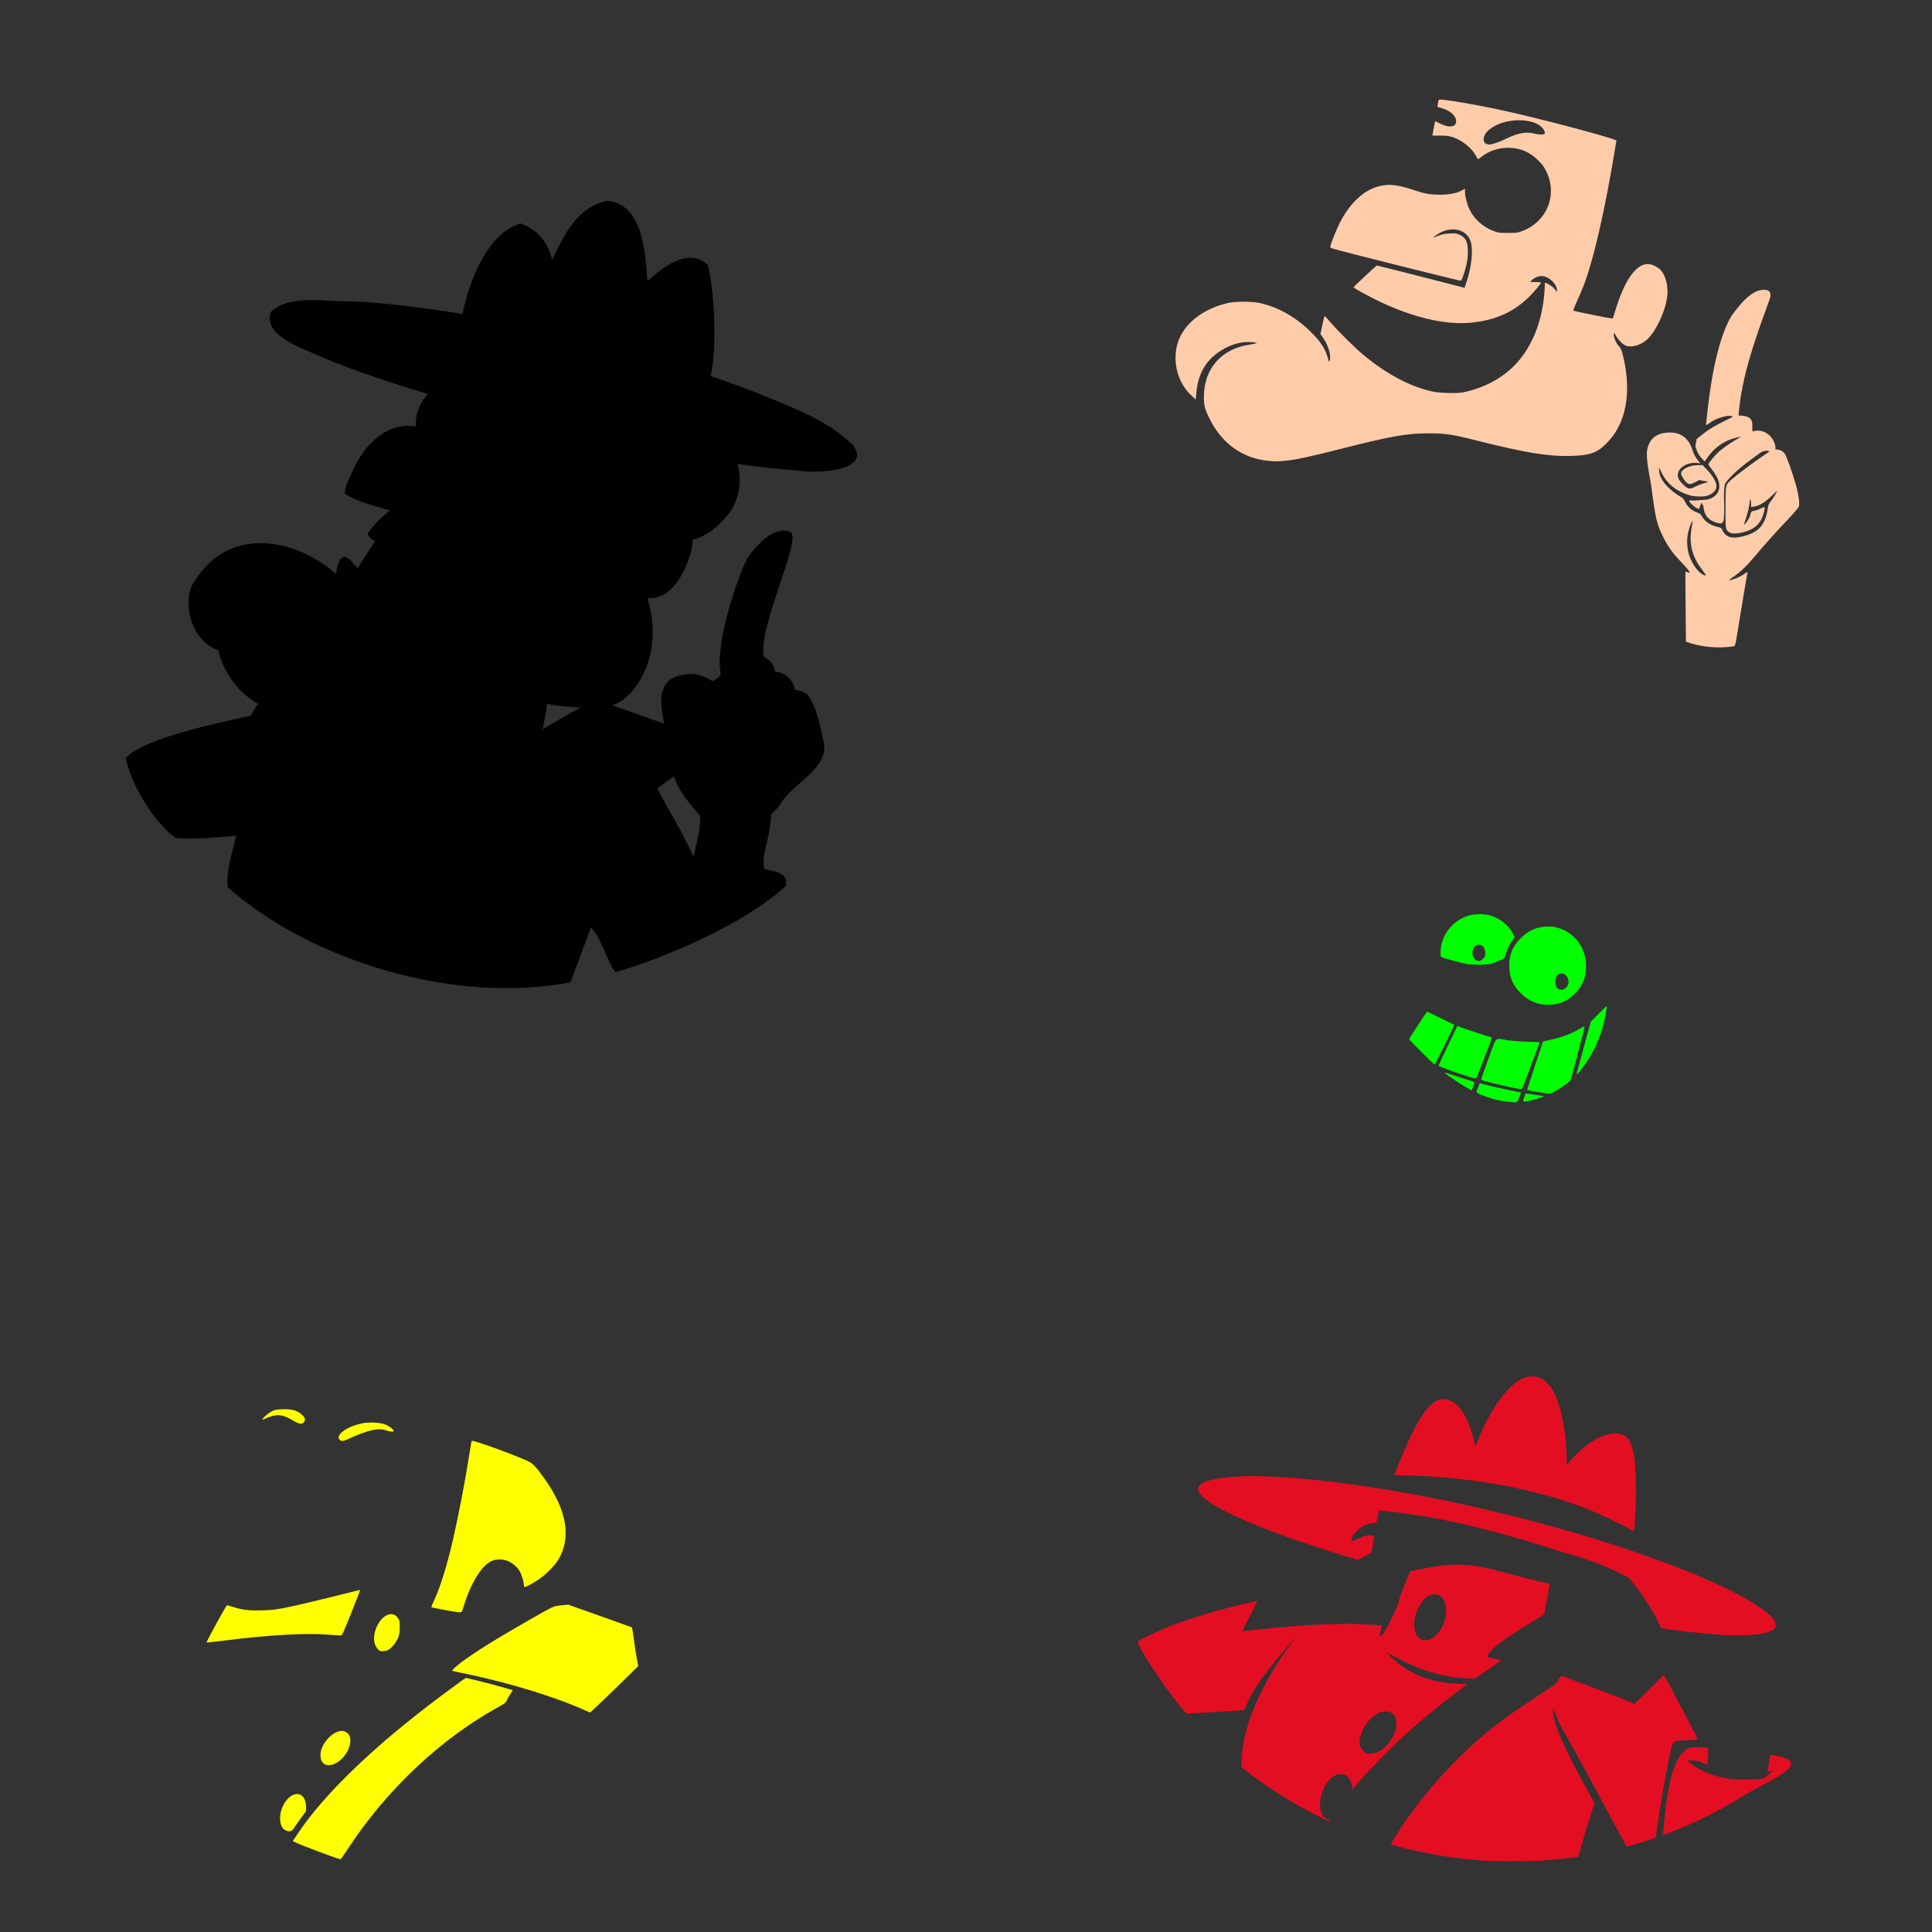
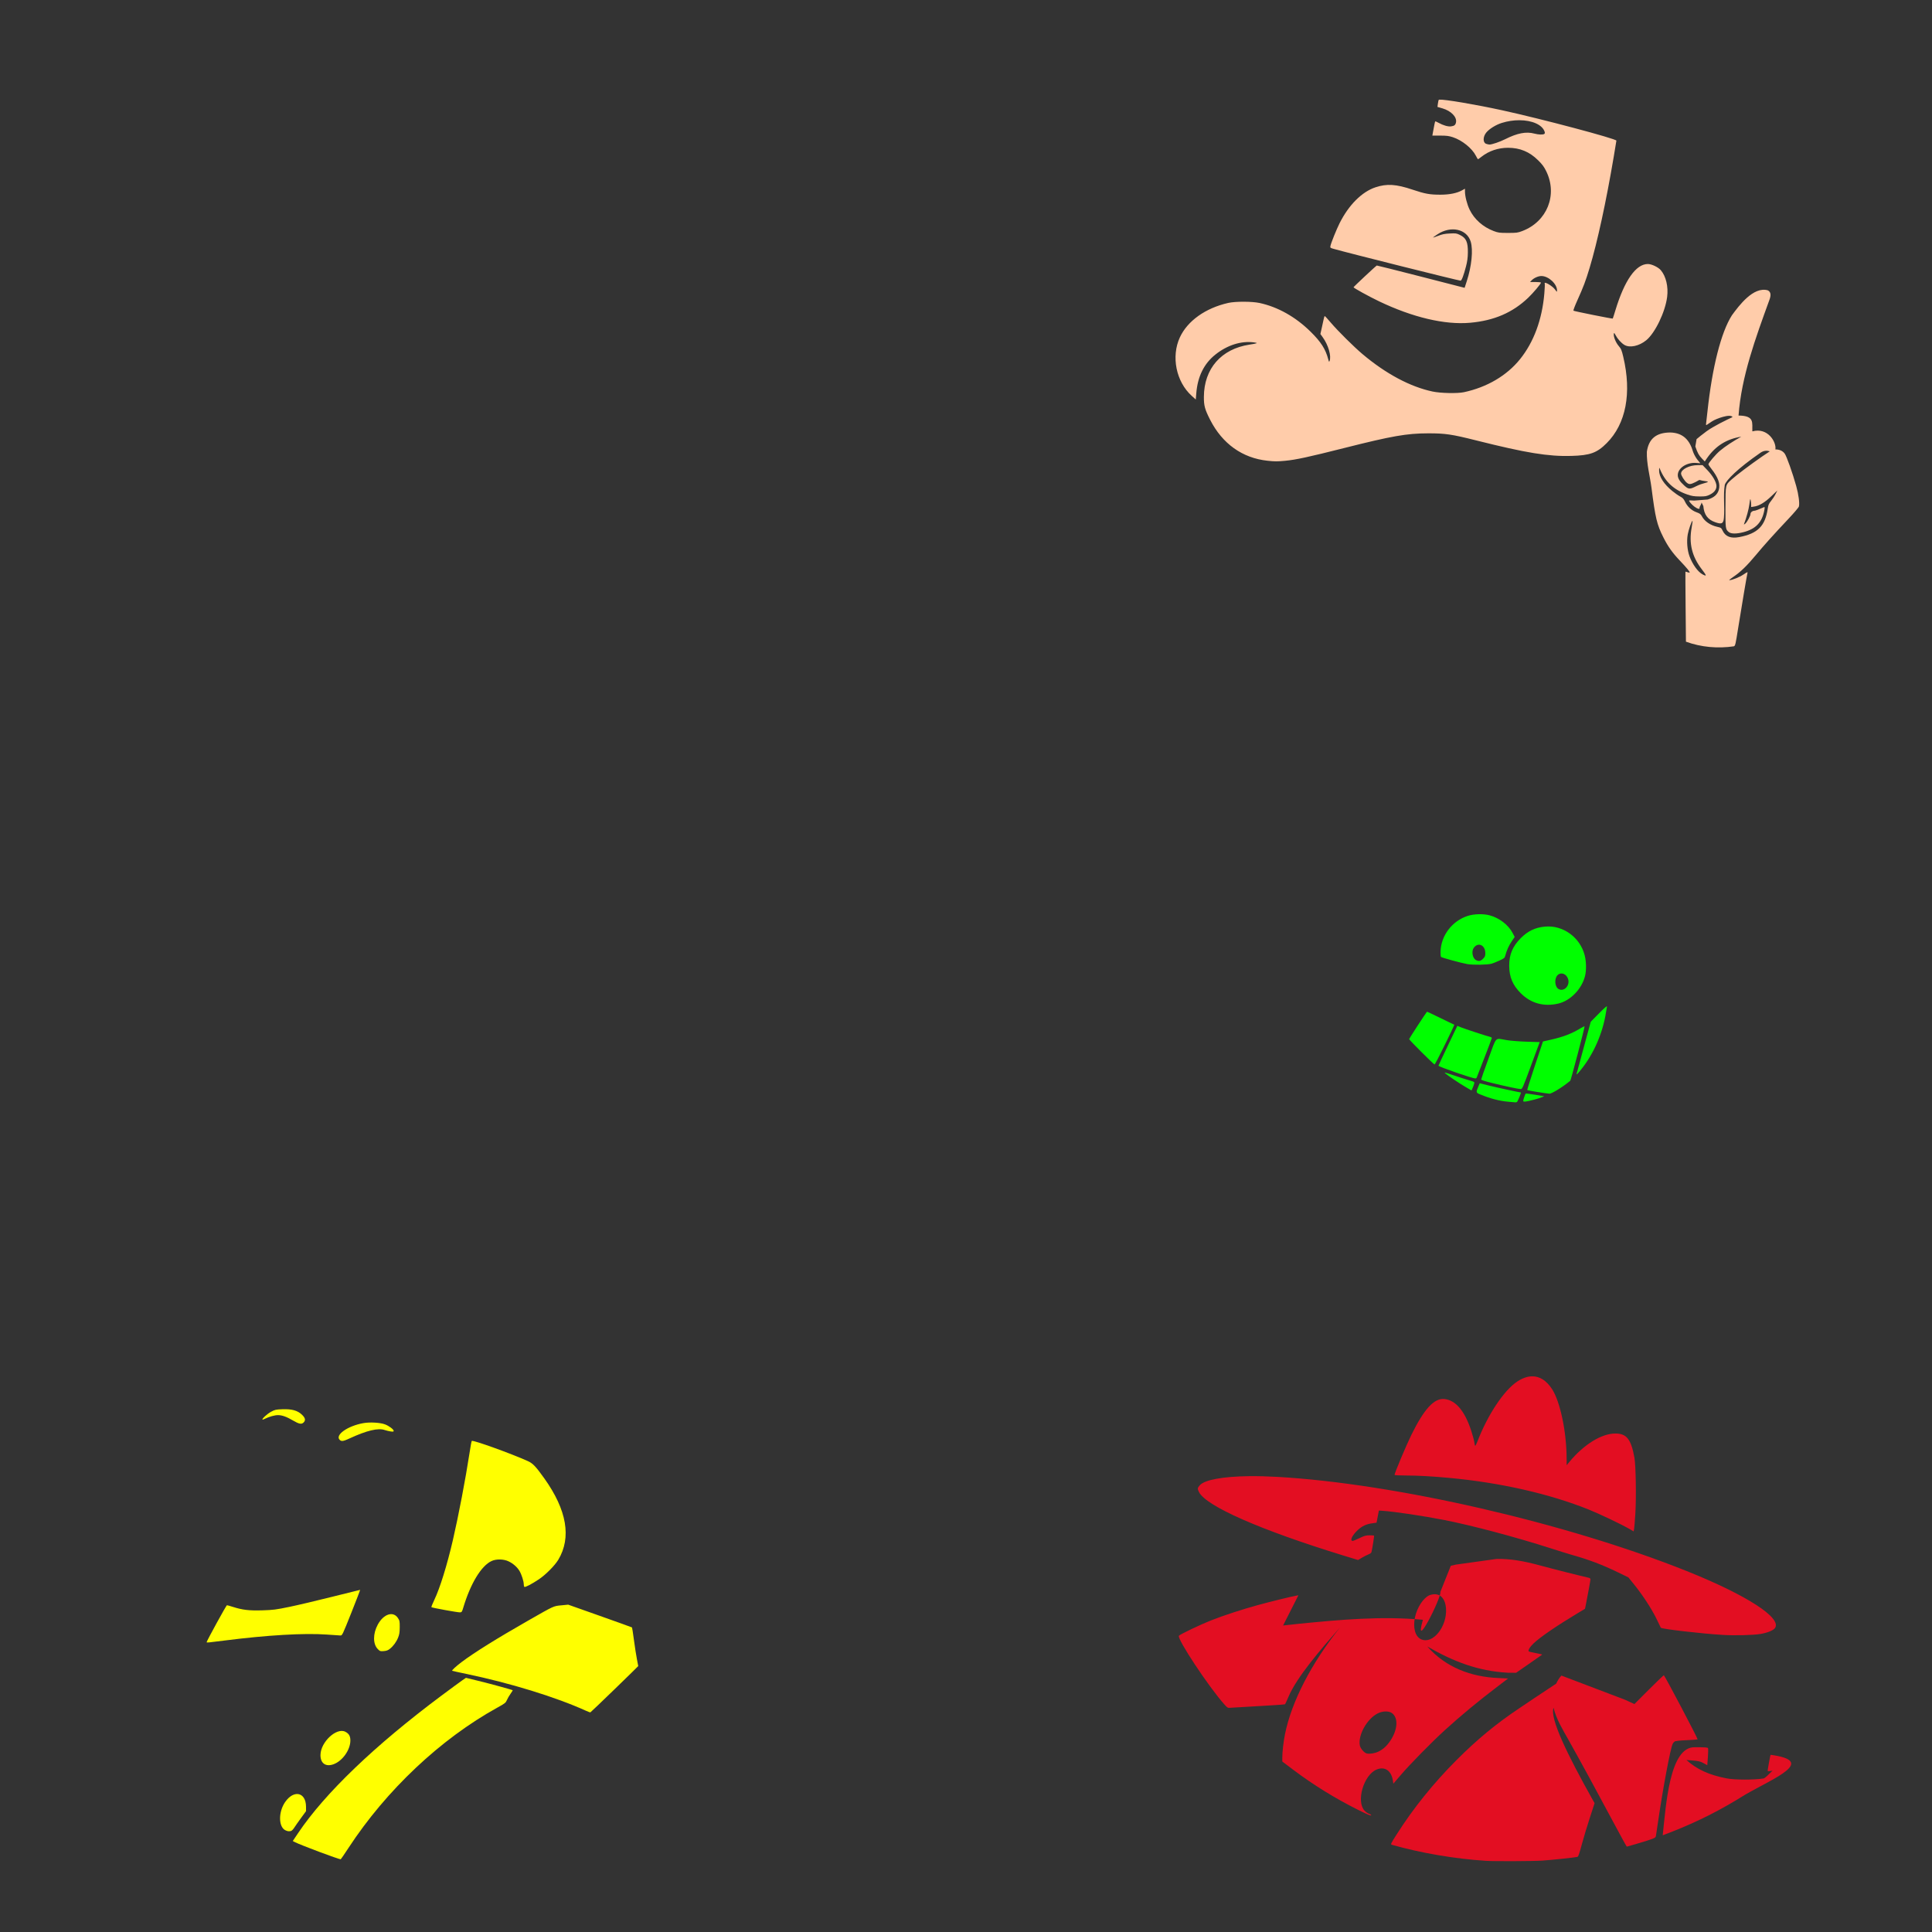
<svg xmlns="http://www.w3.org/2000/svg" xmlns:ns1="http://www.inkscape.org/namespaces/inkscape" xmlns:ns2="http://sodipodi.sourceforge.net/DTD/sodipodi-0.dtd" width="1080" height="1080" id="svg2" version="1.1" ns1:version="0.47 r22583" ns2:docname="Rocky.svg">
  <rect width="100%" height="100%" fill="#333333" stroke="none" />
  <defs id="defs4">
    <ns1:perspective ns2:type="inkscape:persp3d" ns1:vp_x="0 : 526.18109 : 1" ns1:vp_y="0 : 1000 : 0" ns1:vp_z="744.09448 : 526.18109 : 1" ns1:persp3d-origin="372.04724 : 350.78739 : 1" id="perspective10" />
    <ns1:perspective id="perspective2820" ns1:persp3d-origin="0.5 : 0.33333333 : 1" ns1:vp_z="1 : 0.5 : 1" ns1:vp_y="0 : 1000 : 0" ns1:vp_x="0 : 0.5 : 1" ns2:type="inkscape:persp3d" />
    <ns1:perspective id="perspective3054" ns1:persp3d-origin="0.5 : 0.33333333 : 1" ns1:vp_z="1 : 0.5 : 1" ns1:vp_y="0 : 1000 : 0" ns1:vp_x="0 : 0.5 : 1" ns2:type="inkscape:persp3d" />
    <ns1:perspective id="perspective4959" ns1:persp3d-origin="0.5 : 0.33333333 : 1" ns1:vp_z="1 : 0.5 : 1" ns1:vp_y="0 : 1000 : 0" ns1:vp_x="0 : 0.5 : 1" ns2:type="inkscape:persp3d" />
    <ns1:perspective id="perspective5007" ns1:persp3d-origin="0.5 : 0.33333333 : 1" ns1:vp_z="1 : 0.5 : 1" ns1:vp_y="0 : 1000 : 0" ns1:vp_x="0 : 0.5 : 1" ns2:type="inkscape:persp3d" />
    <ns1:perspective id="perspective5218" ns1:persp3d-origin="0.5 : 0.33333333 : 1" ns1:vp_z="1 : 0.5 : 1" ns1:vp_y="0 : 1000 : 0" ns1:vp_x="0 : 0.5 : 1" ns2:type="inkscape:persp3d" />
  </defs>
  <ns2:namedview id="base" pagecolor="#ffffff" bordercolor="#666666" borderopacity="1.0" ns1:pageopacity="0.0" ns1:pageshadow="2" ns1:zoom="0.32081697" ns1:cx="591.12579" ns1:cy="390.66838" ns1:document-units="in" ns1:current-layer="layer1" showgrid="false" units="in" ns1:showpageshadow="false" borderlayer="false" ns1:window-width="1280" ns1:window-height="747" ns1:window-x="-4" ns1:window-y="-4" ns1:window-maximized="1" />
  <g ns1:label="Layer 1" ns1:groupmode="layer" id="layer1" transform="translate(0,27.64)">
-     <path style="fill:#000000" d="m -311.632,488.611 c -25.042,-0.935 -49.335,-5.43 -73.088,-13.524 -28.33,-9.653 -54.657,-24.187 -77.376,-42.716 -9.767,-7.966 -23.287,-21.109 -31.102,-30.235 -33.747,-39.408 -52.842,-86.274 -56.139,-137.785 -0.325,-5.079 -0.235,-25.722 0.126,-28.713 0.099,-0.82 0.286,-2.918 0.415,-4.661 0.965,-12.991 4.358,-30.705 8.642,-45.12 15.712,-52.863 50.925,-99.606 98.567,-130.836 33.348,-21.861 71.1,-35.467 110.75,-39.916 8.141,-0.913 10.292,-1.096 15.662,-1.328 2.359,-0.102 6.386,-0.28 8.95,-0.395 4.12,-0.185 20.802,0.315 24.798,0.743 0.82,0.088 2.75,0.264 4.288,0.391 1.538,0.127 3.3,0.296 3.915,0.375 0.615,0.079 2.713,0.331 4.661,0.56 45.461,5.33 92.232,25.221 127.903,54.397 13.251,10.838 27.696,25.516 37.837,38.448 29.304,37.367 46.655,82.575 49.305,128.463 0.437,7.57 0.31,25.972 -0.223,32.256 -4.228,49.862 -23.138,94.962 -55.818,133.124 -4.872,5.689 -16.306,17.311 -22.339,22.707 -32.578,29.133 -71.733,48.922 -115.54,58.394 -8.816,1.906 -21.945,3.864 -30.076,4.486 -1.743,0.133 -3.583,0.308 -4.089,0.387 -1.264,0.2 -21.188,0.925 -22.573,0.822 -0.615,-0.046 -3.971,-0.19 -7.458,-0.32 z" id="path5109" />
-     <path id="path5059" style="fill:#0055b0;fill-opacity:1" d="m -272.067,894.328 9.494,-5.368 -4.577,-0.457 c -2.517,-0.252 -6.53,-0.795 -8.916,-1.208 -2.387,-0.413 -4.398,-0.692 -4.469,-0.62 -0.116,0.116 -2.704,13.424 -2.704,13.905 0,0.108 0.378,-0.047 0.839,-0.344 0.461,-0.297 5.111,-2.955 10.333,-5.908 z m 131.675,82.992 c 21.053,-19.321 39.445,-44.475 51.466,-70.389 28.502,-61.442 26.954,-131.707 -4.233,-192.053 C -125.858,651.608 -189.15,605.915 -261.611,593.267 c -15.598,-2.723 -23.999,-3.386 -42.883,-3.386 -16.171,0 -20.52,0.234 -31.883,1.714 -96.187,12.527 -174.854,80.554 -197.426,170.723 -4.54,18.138 -6.47,33.878 -6.473,52.793 0,14.734 0.941,25.482 3.46,39.425 3.438,19.032 10.958,41.613 19.245,57.781 l 1.085,2.117 2.424,-1.486 c 13.639,-8.364 36.264,-16.119 61.885,-21.213 4.11,-0.817 7.553,-1.486 7.652,-1.486 0.099,0 0.511,-0.65 0.916,-1.444 l 0.737,-1.444 -3.246,-1.969 c -4.194,-2.545 -10.019,-8.299 -12.921,-12.765 -2.445,-3.763 -4.539,-8.086 -6.049,-12.493 -1.054,-3.075 -1.06,-3.083 -3.439,-4.475 -6.191,-3.621 -10.438,-11.561 -11.619,-21.722 -1.212,-10.425 1.914,-19.573 9.11,-26.662 10.67,-10.511 28.977,-14.531 44.793,-9.836 8.616,2.558 17.453,7.626 25.01,14.343 l 2.636,2.343 1.801,-7.058 c 0.991,-3.882 1.929,-7.058 2.086,-7.058 0.157,0 2.247,2.264 4.643,5.032 l 4.358,5.032 4.943,-7.168 4.943,-7.168 -3.675,-2.246 c -2.022,-1.235 -3.675,-2.345 -3.675,-2.466 0,-0.121 2.727,-2.413 6.059,-5.092 3.333,-2.679 6.884,-5.608 7.891,-6.509 l 1.831,-1.638 -13.578,-3.825 c -7.468,-2.104 -13.783,-3.893 -14.034,-3.976 -0.692,-0.228 2.095,-8.042 4.92,-13.792 3.009,-6.123 5.56,-9.94 9.26,-13.848 6.853,-7.239 14.027,-10.783 22.579,-11.154 l 3.86,-0.167 0.16,-2.518 c 0.317,-4.981 2.283,-10.043 5.244,-13.502 0.727,-0.849 1.223,-1.642 1.102,-1.762 -0.12,-0.12 -5.132,-1.629 -11.138,-3.352 -24.551,-7.044 -41.458,-13.435 -60.056,-22.703 -11.971,-5.965 -17.019,-10.674 -17.044,-15.897 -0.01,-2.191 0.368,-3.192 1.714,-4.537 2.47,-2.467 7.164,-3.94 16.802,-5.275 7.015,-0.971 29.498,-0.783 43.914,0.368 12.548,1.002 35.364,3.664 42.841,4.998 1.262,0.225 1.844,0.195 1.946,-0.099 5.367,-15.494 11.899,-29.591 17.818,-38.456 2.797,-4.189 6.886,-8.337 9.548,-9.684 1.869,-0.946 2.291,-1.014 5.407,-0.867 2.572,0.121 3.781,0.364 5.058,1.019 5.864,3.005 9.508,8.557 12.863,19.601 0.062,0.205 0.306,-0.147 0.541,-0.783 1.085,-2.932 4.578,-10.016 6.647,-13.482 5.76,-9.644 12.02,-15.952 18.269,-18.408 1.669,-0.656 2.918,-0.845 5.681,-0.859 3.15,-0.016 3.764,0.095 5.537,1.005 1.097,0.563 2.577,1.503 3.289,2.09 4.705,3.878 8.905,13.412 10.946,24.843 0.931,5.217 1.856,13.16 1.856,15.939 0,1.181 0.081,2.146 0.181,2.146 0.099,0 1.206,-0.965 2.459,-2.144 5.455,-5.133 12.636,-9.463 17.846,-10.761 3.069,-0.764 9.354,-0.587 11.046,0.312 4.002,2.127 6.479,7.701 7.843,17.644 0.504,3.676 0.662,7.328 0.661,15.272 0,10.921 -0.408,17.982 -1.621,28.125 -0.206,1.728 -0.325,3.192 -0.262,3.254 0.062,0.062 3.459,1.358 7.549,2.879 26.149,9.728 44.737,18.471 57.963,27.262 14.008,9.311 17.023,15.627 9.31,19.504 -7.968,4.004 -28.465,4.44 -54.545,1.16 -3.447,-0.434 -6.334,-0.722 -6.415,-0.64 -0.081,0.081 0.09,1.484 0.381,3.117 1.705,9.569 -0.667,18.073 -7.153,25.642 -4.095,4.779 -10.618,9.339 -16.197,11.321 l -2.943,1.046 0,1.567 c 0,3.492 -1.984,10.578 -4.49,16.033 -3.147,6.851 -7.145,11.507 -11.895,13.853 -2.593,1.281 -3.016,1.375 -6.187,1.375 l -3.404,0 0.874,3.441 c 4.013,15.801 3.417,29.688 -1.725,40.215 -3.789,7.759 -9.756,13.293 -17.259,16.01 l -2.209,0.8 15.573,5.464 c 8.565,3.005 15.622,5.415 15.682,5.356 0.193,-0.193 -0.961,-7.082 -1.542,-9.199 -1.838,-6.706 1.119,-14.569 6.52,-17.334 6.53,-3.343 15.661,-2.297 19.253,2.205 l 1.024,1.284 2.63,-2.464 c 1.446,-1.355 2.747,-2.656 2.891,-2.892 0.143,-0.235 0.609,-4.36 1.034,-9.165 3.37,-38.056 9.252,-54.903 23.05,-66.018 1.582,-1.274 4.134,-2.918 5.672,-3.654 6.107,-2.921 11.198,-1.068 11.177,4.069 0,0.97 -0.572,3.251 -1.346,5.407 -7.232,20.13 -13.862,44.882 -15.363,57.351 -0.166,1.374 -0.169,2.499 -0.01,2.499 0.161,0 0.896,0.529 1.633,1.177 1.529,1.342 2.558,3.174 3.187,5.672 0.401,1.594 0.526,1.728 1.603,1.732 1.296,0.004 4.414,1.344 6.2,2.665 1.45,1.072 3.227,3.92 3.813,6.109 0.444,1.659 0.451,1.664 2.139,1.672 2.285,0.011 4.443,1.06 6.055,2.944 1.078,1.259 1.811,2.984 3.788,8.907 1.349,4.04 2.817,8.772 3.264,10.515 0.963,3.761 1.378,10.828 0.748,12.737 -0.231,0.701 -1.874,2.863 -3.65,4.803 -7.598,8.303 -20.478,23.748 -22.378,26.834 -0.478,0.776 -1.337,3.798 -2.121,7.458 -1.504,7.026 -4.709,23.612 -4.709,24.369 0,0.316 1.576,1.011 4.195,1.851 2.307,0.74 5.202,1.767 6.432,2.281 1.231,0.514 2.432,0.898 2.67,0.853 0.238,-0.045 2.992,-2.431 6.121,-5.303 z M -458.369,969.676 c 0.528,-2.564 1.216,-5.5 1.529,-6.526 0.313,-1.025 0.571,-1.99 0.573,-2.144 0,-0.339 -23.599,-0.306 -26.417,0.037 l -1.996,0.243 6.844,7.053 c 3.764,3.879 9.361,9.295 12.438,12.034 l 5.593,4.98 0.238,-5.508 c 0.157,-3.618 0.568,-7.107 1.198,-10.169 z m 202.91,66.419 c 3.897,-0.796 7.808,-1.644 8.691,-1.884 l 1.606,-0.437 -3.215,-6.192 c -4.399,-8.471 -7.784,-14.629 -8.05,-14.64 -0.298,-0.013 -4.335,13.225 -6.449,21.152 -0.83,3.111 -0.859,3.449 -0.295,3.449 0.344,-2e-4 3.814,-0.652 7.711,-1.448 z m 60.152,-75.544 -0.116,-12.854 -1.942,-1.852 c -3.123,-2.978 -6.324,-7.636 -9.09,-13.227 -1.418,-2.867 -2.579,-5.435 -2.579,-5.705 0,-0.271 -0.126,-0.487 -0.28,-0.48 -0.154,0.007 -2.119,1.743 -4.367,3.859 l -4.088,3.847 3.005,4.624 c 5.707,8.783 9.931,16.35 15.289,27.387 1.937,3.991 3.694,7.255 3.903,7.255 0.253,0 0.342,-4.294 0.265,-12.854 z" />
-     <path style="fill:#000000" d="m 308.696,117.373 c -2.82,-9.95 -7.985,-16.588 -17.687,-20.094 -17.989,5.103 -28.806,31.685 -32.406,50.625 -21.788,-3.595 -42.528,-6.079 -61,-7.125 -13.785,0.779 -34.704,-4.522 -46.031,5.75 -5.09,12.813 15.892,19.908 25.094,24.062 14.023,6.166 33.257,13.049 56.469,20.188 l 6.031,1.844 c -4.074,4.361 -6.624,10.069 -6.75,16.188 -0.014,0.688 0.017,1.315 0.062,1.906 -4.436,-0.55 -8.373,-0.3 -12.469,1.062 -8.754,2.911 -16.527,10.945 -21.906,21.688 -1.819,4.81 -5.089,9.546 -5.469,14.781 5.334,3.946 19.139,7.774 25.312,9.344 -4.556,3.924 -9.137,8.143 -12.344,13.031 0.288,2.264 2.294,3.33 4.094,4.344 -3.39,4.932 -6.676,9.934 -9.812,15.031 -2.358,-2.333 -3.913,-5.351 -7.219,-6.406 -4.106,0.908 -4.074,6.161 -4.844,9.594 -23.74,-20.905 -60.446,-26.317 -79.031,4.156 -6.691,7.993 -4.059,32.547 13.406,38.656 0.425,3.116 1.44,5.893 3.594,10.125 4.464,8.768 10.866,15.498 18.656,19.719 -1.839,1.797 -2.966,4.283 -4.187,6.531 -15.246,3.536 -58.619,12.003 -70,23.594 2.798,14.345 15.768,36.395 28.062,44.875 10.957,0.827 22.589,-0.338 33.656,-1.375 -1.845,9.51 -5.623,18.376 -4.688,28.813 46.815,41.572 127.62,65.646 191.625,53.187 l 11.438,-30.625 c 6.097,6.57 8.353,17.339 13.583,24.969 26.794,-7.49 73.088,-27.272 95.355,-48.312 1.436,-7.125 -6.081,-8.21 -11.906,-9.219 -2.259,-8.694 2.796,-14.121 3.656,-30.469 1.578,-1.647 3.126,-3.229 4.938,-5.406 5.819,-11.572 26.524,-19.371 24.719,-34.219 -2.158,-8.718 -3.553,-18.741 -8.5,-26.469 -1.754,-2.3 -4.654,-3.562 -7.656,-3.562 -1.247,-5.649 -5.497,-9.938 -11.312,-10.406 -0.694,-3.845 -2.671,-6.428 -6.218,-8.094 -3.71,-16.438 22.026,-66.911 14.687,-70.094 -9.871,-3.291 -19.093,8.144 -24.094,15.062 -6.781,14.209 -17.773,48.284 -14.781,63.812 0.567,1.934 -2.764,3.403 -4.437,4.812 -6.954,-4.85 -14.937,-5.62 -23.656,-1.188 -7.579,6.768 -4.825,16.204 -3.531,24.844 -0.824,-0.302 -1.643,-0.577 -2.812,-1 -3.254,-1.177 -7.706,-2.77 -12.594,-4.5 l -13.781,-4.875 c 4.146,-0.86 7.457,-3.761 10.437,-6.594 12.906,-14.73 15.136,-34.841 9.469,-53.312 10.141,1.117 16.405,-7.426 20.531,-15.5 2.497,-5.375 4.635,-11.109 4.75,-17.094 8.925,-2.044 16.777,-9.498 21.813,-16.781 4.536,-7.82 5.579,-16.91 3.281,-25.594 11.244,1.823 22.608,2.944 33.969,3.719 6.113,1.703 42.447,1.25 30.375,-14.344 -13.458,-13.335 -32.341,-20.34 -49.531,-27.469 -9.436,-3.771 -19.442,-7.398 -29.812,-10.938 3.655,-16.738 1.918,-48.575 -1.594,-62.031 -10.475,-10.495 -25.582,1.352 -33.781,9 -1.216,-15.163 -2.178,-42.913 -22.344,-45.031 -16.942,3.628 -23.85,18.607 -30.875,32.812 z m -3.031,248.406 c 6.241,1.206 12.564,1.822 18.906,2.125 -2.468,1.242 -5.218,2.793 -11.656,6.469 -3.672,2.096 -6.275,3.738 -9.531,5.656 0.662,-4.742 2.317,-9.431 2.281,-14.25 z m 71.031,40.531 c 2.908,8.594 8.804,15.411 14.719,22.094 0.223,8.957 -2.219,15.139 -3.709,22.923 -7.34,-16.19 -15.805,-29.218 -20.273,-38.154 0.939,-0.919 8.633,-6.241 9.263,-6.863 l 0,-5e-5 z" id="path5242" ns2:nodetypes="ccccccccscsccccccccccsccccccccccccccccccccccccscccccccccccccccccccsscccccc" />
    <path style="fill:#ffccaa" d="m 804.671,28.067 c -0.181,0.016 -0.327,0.049 -0.375,0.094 -0.141,0.133 -0.365,1.064 -0.5,2.094 l -0.25,1.875 2.813,0.812 c 4.801,1.412 8.113,4.815 7.562,7.75 -0.29,1.546 -0.928,2.064 -2.781,2.312 -1.656,0.222 -4.374,-0.55 -6.969,-2 -0.925,-0.517 -1.779,-0.877 -1.875,-0.781 -0.147,0.147 -0.614,2.392 -1.437,7 l -0.156,0.938 4.344,0 c 3.596,0 4.853,0.162 7.125,0.906 5.164,1.691 10.745,6.202 12.875,10.406 0.537,1.06 1.051,1.906 1.156,1.906 0.105,0 1.03,-0.653 2.062,-1.469 4.009,-3.169 9.27,-4.938 14.719,-4.938 6.668,0 12.022,2.229 16.812,6.969 2.398,2.373 3.332,3.642 4.563,6.156 6.462,13.201 0.489,28.135 -13.375,33.406 -2.583,0.982 -3.166,1.062 -8,1.062 -4.824,0 -5.447,-0.087 -8.031,-1.062 -5.976,-2.256 -10.851,-6.593 -13.438,-11.969 -1.458,-3.029 -2.594,-7.499 -2.594,-10.188 l 0,-1.5 -1.625,0.906 c -2.835,1.584 -6.982,2.426 -11.969,2.438 -5.985,0.013 -8.627,-0.433 -15.688,-2.812 -9.165,-3.089 -14.384,-3.43 -20.75,-1.312 -7.601,2.528 -14.952,9.887 -20.062,20.094 -1.743,3.48 -4.753,10.952 -5.094,12.656 -0.21,1.049 -0.14,1.111 1.781,1.656 8.713,2.472 69.815,17.781 70.969,17.781 0.597,0 1.753,-3.056 3.031,-8 0.704,-2.722 0.991,-4.798 1.031,-7.656 0.084,-5.929 -0.931,-8.191 -4.437,-9.906 -1.912,-0.935 -2.313,-0.983 -5.688,-0.812 -2.858,0.144 -4.221,0.42 -6.5,1.312 -1.589,0.622 -2.906,1.048 -2.906,0.969 0,-0.079 1.147,-0.896 2.531,-1.812 7.505,-4.97 16.439,-2.997 18.594,4.094 1.421,4.674 0.535,13.647 -2.188,22.062 l -1.219,3.75 -24.438,-6.281 c -13.434,-3.45 -24.514,-6.231 -24.656,-6.188 -0.41,0.124 -13,11.897 -13,12.156 0,0.404 8.686,5.181 14.25,7.844 18.846,9.02 36.787,13.25 50.906,12 13.402,-1.187 23.781,-5.665 32.5,-14 2.794,-2.671 7.125,-7.8 7.125,-8.438 0,-0.192 -1.355,-0.344 -3.031,-0.344 l -3.062,0 0.875,-0.938 c 1.242,-1.322 3.724,-2.411 5.438,-2.406 4.005,0.01 8.75,4.38 8.75,8.062 0,0.967 -0.058,0.941 -1.125,-0.531 -1.479,-2.041 -6.337,-4.843 -5.75,-3.312 0.117,0.305 0.013,2.805 -0.219,5.531 -1.238,14.586 -5.9,27.201 -13.594,36.75 -7.4,9.184 -18.466,15.689 -31.344,18.438 -3.69,0.788 -13.072,0.584 -17.563,-0.375 -12.522,-2.673 -25.995,-9.861 -39.094,-20.875 -4.803,-4.039 -13.861,-13.019 -17.656,-17.5 -1.781,-2.103 -3.361,-3.812 -3.5,-3.812 -0.139,-9.6e-4 -0.448,0.946 -0.687,2.125 -0.239,1.179 -0.732,3.452 -1.094,5.031 l -0.656,2.875 1.281,1.781 c 3.178,4.387 4.96,10.563 3.844,13.344 -0.249,0.621 -0.353,0.46 -0.719,-0.938 -1.502,-5.746 -4.075,-9.756 -9.875,-15.469 -8.417,-8.291 -18.311,-13.854 -28.562,-16.062 -4.197,-0.904 -13.505,-0.927 -17.469,-0.031 -12.742,2.879 -22.802,10.051 -27.063,19.281 -4.939,10.701 -2.093,24.757 6.594,32.625 l 2.312,2.094 0.281,-3.438 c 0.735,-9.382 4.314,-16.655 10.719,-21.719 6.711,-5.307 14.346,-7.712 21.5,-6.781 2.555,0.332 2.094,0.554 -2.469,1.25 -15.801,2.41 -25.415,13.423 -25.5,29.156 -0.027,4.984 0.511,7.004 3.5,12.875 6.81,13.376 18.035,21.389 32.031,22.875 4.125,0.438 5.362,0.456 9.906,0.031 5.987,-0.56 13.164,-2.117 32.969,-7.125 26.615,-6.73 34.993,-8.198 46.875,-8.219 9.642,-0.017 13.248,0.512 27,3.969 27.806,6.989 40.261,9.014 53.062,8.656 10.56,-0.295 14.343,-1.648 19.844,-7.156 10.772,-10.787 14.053,-27.965 9.25,-48.25 -0.889,-3.755 -1.171,-4.433 -2.562,-6.062 -1.626,-1.904 -2.959,-5.207 -2.719,-6.75 0.117,-0.754 0.26,-0.656 1,0.75 1.073,2.037 3.118,4.309 4.844,5.375 2.97,1.836 8.262,0.731 12.281,-2.562 4.959,-4.063 10.603,-15.747 11.688,-24.25 0.728,-5.705 -0.65,-11.505 -3.531,-14.906 -1.446,-1.707 -5.158,-3.479 -7.281,-3.469 -6.664,0.032 -13.041,9.133 -18.125,25.906 -0.742,2.447 -1.396,4.521 -1.469,4.594 -0.204,0.204 -21.611,-4.09 -21.969,-4.406 -0.173,-0.153 0.812,-2.778 2.188,-5.812 3.353,-7.401 4.678,-10.925 6.844,-18.125 4.363,-14.509 9.179,-36.703 13.469,-62.031 0.813,-4.802 1.5,-8.9 1.5,-9.094 0,-1.044 -42.068,-12.219 -63.875,-16.969 -15.116,-3.292 -32.31,-6.178 -35.031,-5.938 l 0,5e-5 z m 44.656,11.5 c 6.983,0.02 12.871,2.436 14.156,6.5 0.188,0.595 0.09,0.972 -0.25,1.188 -0.77,0.488 -3.246,0.395 -5.531,-0.219 -4.578,-1.229 -9.53,-0.268 -16.281,3.125 -3.096,1.556 -7.523,3.049 -8.844,3 -0.44,-0.016 -1.248,-0.2 -1.812,-0.406 -1.869,-0.683 -1.851,-3.922 0.031,-6.25 1.681,-2.078 5.346,-4.36 8.656,-5.406 3.303,-1.043 6.701,-1.54 9.875,-1.531 l 2e-4,0 z m 118.812,109.062 c -6.033,9.425 -10.998,28.949 -13.656,53.719 -0.32,2.974 -0.659,5.955 -0.75,6.625 -0.119,0.88 -0.04,1.144 0.281,0.938 0.244,-0.157 1.669,-1.109 3.156,-2.094 2.035,-1.347 10.218,-4.392 11.334,-2.301 -3.217,1.515 -10.761,5.12 -14.646,8.02 -2.122,1.584 -4.587,3.512 -5.469,4.312 l -0.688,4.094 c 1.263,3.678 1.962,4.96 3.719,6.781 0.841,0.872 1.537,1.594 1.563,1.594 0.025,0 0.579,-0.825 1.219,-1.812 4.862,-6.951 11.028,-10.739 19.156,-12.031 -4.181,2.308 -8.968,5.387 -11.938,7.906 -2.355,1.998 -6.406,6.751 -6.406,7.531 0,0.223 0.731,1.328 1.625,2.469 3.856,4.92 5.14,8.505 4.188,11.781 -0.784,2.697 -2.715,4.373 -6.219,5.438 l -7.5,0.594 c -1.478,-0.124 -2.746,-0.129 -2.844,-0.031 -0.308,0.308 1.267,2.148 2.906,3.406 1.703,1.307 3.267,1.647 2.875,0.625 -0.125,-0.324 1.125,-2.092 1.125,-2.969 l 1,2.031 c 0.401,4.794 2.458,7.581 6.656,9.031 3.212,1.11 4.577,1.127 4.844,-2.375 0.544,-6.18 -0.472,-12.462 0.5,-18.594 0.936,-2.64 6.938,-8.849 19.844,-17.812 2.084,-1.448 3.894,-1.334 5.312,-0.844 -0.92,0.563 -2.185,1.416 -4.062,2.719 -7.001,4.857 -14.539,10.532 -17.281,13 -3.496,3.146 -3.381,2.641 -3.438,15.469 -0.053,12.042 0,12.469 1.906,13.969 1.296,1.019 4.242,1.024 8.125,0.031 6.893,-1.763 10.46,-5.527 11.688,-12.281 0.258,-1.418 0.241,-1.886 -0.062,-1.75 -2.987,1.327 -5.024,2.087 -5.688,2.094 -0.978,0.011 -2,0.923 -2,1.812 0,1.016 -1.762,4.318 -2.844,5.312 -0.549,0.505 -0.9,0.657 -0.781,0.344 1.4,-3.68 2.662,-8.315 3.031,-11.188 0.379,-2.947 0.504,-3.328 0.719,-2.281 0.142,0.692 0.25,1.843 0.25,2.562 l 0,1.312 1.5,-0.219 c 2.937,-0.394 6.111,-2.28 9.719,-5.75 l 3.437,-3.281 -1.031,2.062 c -0.561,1.128 -1.685,2.834 -2.5,3.812 -1.21,1.454 -1.541,2.228 -1.812,4.125 -1.414,9.878 -5.622,14.097 -15.938,16.062 -4.715,0.898 -7.753,-0.276 -9.312,-3.594 -0.719,-1.53 -0.9,-1.672 -2.938,-2.125 -3.981,-0.885 -7.217,-3.124 -8.719,-6.031 -0.568,-1.099 -1.108,-1.467 -3,-2.156 -2.758,-1.006 -5.052,-3.124 -6.375,-5.906 -0.735,-1.547 -1.26,-2.116 -2.75,-2.906 -1.019,-0.54 -2.987,-1.929 -4.375,-3.062 -4.681,-3.825 -7.383,-8.027 -7.344,-11.469 0.019,-1.629 0.079,-1.752 0.406,-0.938 2.916,7.259 7.774,11.786 15.437,14.406 2.432,0.831 3.648,1.04 6.688,1.062 3.359,0.024 3.961,-0.091 5.875,-1.031 2.416,-1.187 3.656,-2.817 3.656,-4.812 0,-2.084 -2.109,-5.764 -5.062,-8.844 l -2.688,-2.812 -2.75,0 c -4.659,0.01 -9.281,2.362 -9.281,4.719 0,1.077 1.894,4.09 3.25,5.156 1.281,1.008 2.054,0.952 4.812,-0.406 2.596,-1.278 1.443,-1.405 3.688,-0.812 1.287,0.34 5.157,0.368 2.031,1.188 -1.743,0.457 -3.745,1.128 -5.406,1.969 -3.523,1.783 -4.223,1.731 -6.563,-0.375 -2.536,-2.281 -3.657,-4.062 -3.657,-5.844 0,-3.977 5.087,-7.301 10.469,-6.812 l 2.156,0.188 -1.594,-1.938 c -0.868,-1.065 -1.963,-3.02 -2.437,-4.344 -1.869,-6.56 -5.505,-10.723 -12.719,-10.938 -7.899,0.018 -12.107,3.468 -13.156,10.75 -0.207,6.652 1.673,13.344 2.562,19.969 2.193,17.163 3.013,20.667 6.688,27.969 2.552,5.07 5.058,8.602 9.281,13.031 3.681,3.86 5.673,6.264 5.375,6.562 -0.103,0.103 -0.649,0.029 -1.219,-0.188 -0.57,-0.217 -1.083,-0.338 -1.125,-0.281 -0.042,0.057 -0.01,8.863 0.094,19.594 l 0.188,19.531 c 8.456,3.109 17.883,3.914 26.781,2.594 0.807,-0.299 0.936,-0.905 2.437,-10.344 1.865,-11.725 4.935,-29.875 5.219,-30.844 0.141,-0.481 -0.488,-0.175 -2.25,1.031 -2.183,1.494 -6.42,3.188 -7.938,3.188 -0.303,0 0.696,-0.825 2.219,-1.844 3.979,-2.661 7.587,-6.146 12.563,-12.125 4.718,-5.67 9.73,-11.263 18.344,-20.406 3.108,-3.299 5.638,-6.273 5.781,-6.844 0.457,-1.82 -0.182,-6.627 -1.5,-11.375 -2.038,-7.343 -5.419,-16.812 -6.469,-18.188 -1.173,-1.537 -2.886,-2.312 -5.188,-2.312 0.698,-3.821 -4.039,-12.502 -12.875,-10.094 -0.192,-4.863 1.399,-8.744 -7.719,-8.844 1.594,-21.831 9.536,-43.362 17.062,-64.125 1.263,-3.168 1.053,-4.959 -0.719,-5.875 -8.08,-2.269 -16.082,8.531 -20.063,13.969 z m -22.031,114.875 c 0.128,0 -0.108,1.795 -0.5,4 -1.546,8.69 0.238,15.964 5.656,23.031 2.821,3.679 2.93,4.181 0.594,2.969 -2.701,-1.402 -5.75,-5.629 -7.438,-10.25 -1.232,-3.372 -1.631,-8.324 -0.969,-12.125 0.442,-2.536 2.215,-7.625 2.656,-7.625 z" id="path5049" ns2:nodetypes="cscccsssscccssssssssssscccssssssssssssssscccsssssscccsssssssssssscccsssssscccssssssssssssssssssssssssssssscccsssssssccscsscsccssccssssccsssccsccscsssssssssssssccccccsssssssssssssssscccsssssssscccccssccssscccccssssssssccccsccccsscssc" />
-     <path id="path5015" style="fill:#e30e22;fill-opacity:1" d="m 947.412,949.084 c -14.174,-0.48 -16.146,32.717 -17.938,49.219 0.067,0 2.444,-0.911 5.281,-2.031 14.75,-5.826 27.237,-12.157 40.875,-20.719 16.059,-9.258 40.244,-18.754 14.125,-22.25 -0.14,0.14 -1.619,8.272 -1.625,8.938 0,0.356 0.759,0.333 2.75,-0.094 -2.269,2.273 -4.279,4.251 -5,4.375 -5.043,0.867 -16.21,0.845 -20.687,-0.031 -9.834,-1.924 -16.553,-4.978 -22.469,-10.281 3.331,0.294 6.973,0.374 8.875,1.406 l 2.781,1.5 0.344,-4.438 c 0.176,-2.454 0.212,-4.722 0.094,-5.031 -0.183,-0.476 -1.329,-0.577 -7.406,-0.562 z m -173,-20 c 1.448,-0.041 2.783,0.252 3.656,0.875 3.669,2.617 3.317,9.194 -0.813,15.406 -1.97,2.963 -4.019,4.836 -6.719,6.156 -1.888,0.924 -4.78,1.417 -6.438,1.062 -1.499,-0.32 -3.673,-2.871 -3.969,-4.625 -0.976,-5.779 4.004,-14.678 9.938,-17.75 1.323,-0.685 2.896,-1.084 4.344,-1.125 z m 155.688,-20.25 c -0.091,-0.093 -3.836,3.496 -8.312,7.969 l -8.125,8.125 -5.375,-2.438 -35.438,-13.469 c -1.289,1.311 -2.146,2.907 -2.969,4.531 -5.849,3.773 -18.185,12.129 -20.469,13.656 -13.156,8.801 -23.614,17.428 -35.438,29.281 -12.769,12.801 -23.937,26.72 -33.125,41.156 -3.658,5.747 -3.652,5.722 -2.562,6.031 16.13,4.575 34.844,7.753 52.312,8.906 4.601,0.304 26.616,0.217 31.5,-0.125 5.503,-0.386 18.238,-1.722 19.594,-2.062 0.62,-0.156 1.042,-1.375 2.594,-7.156 1.025,-3.822 3.059,-10.517 4.5,-14.906 l 2.594,-8 -0.781,-1.375 c -14.322,-25.55 -24.367,-46.02 -22.156,-51.938 1.546,6.519 5.256,12.356 8.469,18.156 6.454,11.479 16.414,29.78 25.438,46.688 3.749,7.024 6.916,12.781 7.031,12.781 0.115,0 2.5,-0.67 5.281,-1.5 10.161,-3.033 10.776,-3.295 11,-4.406 0.111,-0.552 0.601,-3.942 1.125,-7.531 2.85,-19.533 7.015,-41.643 8.281,-44.094 0.296,-0.573 0.944,-1.219 1.437,-1.406 4.114,-0.733 8.341,-0.445 12.469,-1.031 0,-0.783 -17.981,-34.929 -18.875,-35.844 z m -128.188,-45.281 c 3.63,-0.052 6.034,2.857 6.406,7.781 0.777,10.271 -7.376,20.429 -13.938,17.375 -3.321,-1.545 -4.668,-6.515 -3.344,-12.469 1.169,-5.255 4.421,-10.294 7.719,-12 0.687,-0.355 2.1,-0.672 3.156,-0.688 z m 11.875,-16.562 c -4.605,0.07 -9.356,0.626 -14.906,1.625 -2.871,0.517 -6.443,1.206 -7.969,1.562 l -2.781,0.656 -5.844,14.625 c 0.702,3.126 -15.235,34.66 -9.75,15.562 -23.133,-2.172 -46.489,-0.04 -69.531,2.25 -4.537,0.504 -8.415,0.938 -8.625,0.938 l 8.563,-16.906 -1.438,0.281 c -3.1,0.566 -14.247,3.3 -21.25,5.219 -8.973,2.458 -19.029,5.758 -26.25,8.594 -5.706,2.241 -17.171,7.721 -17.844,8.531 -1.286,1.549 16.828,28.878 25.562,38.594 1.496,1.664 1.756,1.823 3.031,1.688 0.768,-0.082 7.939,-0.507 15.938,-0.938 7.998,-0.431 14.652,-0.897 14.781,-1.031 0.129,-0.134 0.951,-1.887 1.812,-3.938 4.778,-11.38 18.192,-26.765 28.938,-39.031 -16.01,19.968 -27.134,41.554 -30.781,59.688 -0.85,4.224 -1.5,9.903 -1.5,13.031 l 0,2.25 6.031,4.562 c 11.323,8.523 23.302,15.93 36.094,22.344 4.804,2.409 7.361,3.495 7.531,3.219 0.159,-0.258 -0.278,-0.586 -1.125,-0.875 -0.755,-0.258 -1.911,-1.074 -2.562,-1.781 -4.781,-5.188 -0.521,-19.85 6.656,-22.938 4.592,-1.976 8.378,0.553 9.187,6.156 l 0.25,1.719 4.094,-4.781 c 5.101,-5.988 17.666,-18.771 24.812,-25.25 9.185,-8.327 18.403,-15.965 29.656,-24.531 l 5.594,-4.25 -5.219,-0.25 c -15.546,-0.613 -29.598,-5.959 -39.969,-17.656 14.408,8.328 28.291,13.79 45.188,14.688 l 4.469,0.031 7.219,-5 c 3.975,-2.757 7.289,-5.07 7.375,-5.156 0.086,-0.086 -1.458,-0.478 -3.469,-0.844 -2.01,-0.366 -3.817,-0.778 -4,-0.938 -0.613,-0.531 0.547,-2.506 2.688,-4.531 3.757,-3.555 12.99,-9.865 24.562,-16.812 l 4.156,-2.5 0.406,-1.969 c 1.206,-6.094 2.656,-13.996 2.656,-14.531 0,-0.341 -0.382,-0.711 -0.844,-0.812 -4.007,-0.879 -20.61,-5.068 -26.625,-6.719 -9.993,-2.742 -17.294,-3.96 -24.969,-3.844 z M 698.313,797.545 c -14.566,0.173 -24.914,2.006 -27.625,5.094 -1.336,1.522 -1.394,1.937 -0.438,3.812 4.018,7.875 34.264,21.177 80.531,35.406 l 8.375,2.562 2.062,-1.219 c 1.127,-0.679 2.76,-1.533 3.656,-1.875 1.059,-0.404 1.697,-0.895 1.813,-1.406 0.537,-2.367 1.577,-9.016 1.437,-9.156 -0.09,-0.09 -1.229,-0.156 -2.531,-0.156 -2.013,0 -2.858,0.235 -5.625,1.562 -1.79,0.859 -3.487,1.562 -3.781,1.562 -1.795,0 -0.332,-3.152 2.812,-6.062 2.473,-2.289 4.872,-3.39 8.344,-3.812 1.179,-0.144 2.149,-0.276 2.156,-0.312 0.01,-0.036 0.302,-1.592 0.656,-3.438 l 0.656,-3.344 1.844,0.125 c 6.532,0.414 22.815,2.837 34.656,5.156 15.407,3.018 39.807,9.489 59.5,15.812 4.615,1.482 9.819,3.101 11.562,3.594 9.956,2.813 16.947,5.452 25.938,9.781 l 5.969,2.906 3.281,4.062 c 4.755,5.911 9.568,13.287 12.312,18.844 1.319,2.671 2.463,5.014 2.531,5.219 0.233,0.7 23.208,3.362 34.781,4.031 6.755,0.391 16.736,0.139 20.875,-0.531 3.822,-0.619 7.176,-1.968 8.125,-3.25 4.167,-5.628 -15.784,-18.524 -49.5,-32 -67.211,-26.864 -162.772,-48.838 -228.531,-52.562 -5.665,-0.321 -10.989,-0.464 -15.844,-0.406 z m 158.094,-55.812 c -2.549,0.043 -5.245,0.958 -8.062,2.781 -7.571,4.9 -16.759,18.724 -22.562,33.906 -0.484,1.267 -1.014,2.244 -1.156,2.156 -0.141,-0.087 -0.355,-1.048 -0.5,-2.125 -0.144,-1.077 -0.932,-3.937 -1.719,-6.344 -3.613,-11.056 -8.684,-17.039 -14.969,-17.688 -5.738,-0.592 -11.374,5.571 -18.563,20.219 -2.866,5.84 -9.312,21.198 -9.312,22.188 0,0.203 2.579,0.344 6.219,0.344 6.705,0 14.483,0.434 24.344,1.344 28.616,2.641 55.974,8.856 78.125,17.75 5.896,2.367 17.969,8.12 22.375,10.656 l 2.594,1.5 0.25,-1.344 c 0.133,-0.746 0.435,-4.541 0.688,-8.438 0.576,-8.879 0.293,-26.996 -0.5,-31.406 -1.862,-10.362 -4.38,-13.542 -10.688,-13.531 -7.717,0.013 -17.56,6.09 -25.656,15.844 l -1.531,1.875 -0.031,-3.938 c -0.064,-14.828 -3.615,-31.676 -8.156,-38.625 -3.131,-4.792 -6.939,-7.196 -11.188,-7.125 z" />
+     <path id="path5015" style="fill:#e30e22;fill-opacity:1" d="m 947.412,949.084 c -14.174,-0.48 -16.146,32.717 -17.938,49.219 0.067,0 2.444,-0.911 5.281,-2.031 14.75,-5.826 27.237,-12.157 40.875,-20.719 16.059,-9.258 40.244,-18.754 14.125,-22.25 -0.14,0.14 -1.619,8.272 -1.625,8.938 0,0.356 0.759,0.333 2.75,-0.094 -2.269,2.273 -4.279,4.251 -5,4.375 -5.043,0.867 -16.21,0.845 -20.687,-0.031 -9.834,-1.924 -16.553,-4.978 -22.469,-10.281 3.331,0.294 6.973,0.374 8.875,1.406 l 2.781,1.5 0.344,-4.438 c 0.176,-2.454 0.212,-4.722 0.094,-5.031 -0.183,-0.476 -1.329,-0.577 -7.406,-0.562 z m -173,-20 c 1.448,-0.041 2.783,0.252 3.656,0.875 3.669,2.617 3.317,9.194 -0.813,15.406 -1.97,2.963 -4.019,4.836 -6.719,6.156 -1.888,0.924 -4.78,1.417 -6.438,1.062 -1.499,-0.32 -3.673,-2.871 -3.969,-4.625 -0.976,-5.779 4.004,-14.678 9.938,-17.75 1.323,-0.685 2.896,-1.084 4.344,-1.125 z m 155.688,-20.25 c -0.091,-0.093 -3.836,3.496 -8.312,7.969 l -8.125,8.125 -5.375,-2.438 -35.438,-13.469 c -1.289,1.311 -2.146,2.907 -2.969,4.531 -5.849,3.773 -18.185,12.129 -20.469,13.656 -13.156,8.801 -23.614,17.428 -35.438,29.281 -12.769,12.801 -23.937,26.72 -33.125,41.156 -3.658,5.747 -3.652,5.722 -2.562,6.031 16.13,4.575 34.844,7.753 52.312,8.906 4.601,0.304 26.616,0.217 31.5,-0.125 5.503,-0.386 18.238,-1.722 19.594,-2.062 0.62,-0.156 1.042,-1.375 2.594,-7.156 1.025,-3.822 3.059,-10.517 4.5,-14.906 l 2.594,-8 -0.781,-1.375 c -14.322,-25.55 -24.367,-46.02 -22.156,-51.938 1.546,6.519 5.256,12.356 8.469,18.156 6.454,11.479 16.414,29.78 25.438,46.688 3.749,7.024 6.916,12.781 7.031,12.781 0.115,0 2.5,-0.67 5.281,-1.5 10.161,-3.033 10.776,-3.295 11,-4.406 0.111,-0.552 0.601,-3.942 1.125,-7.531 2.85,-19.533 7.015,-41.643 8.281,-44.094 0.296,-0.573 0.944,-1.219 1.437,-1.406 4.114,-0.733 8.341,-0.445 12.469,-1.031 0,-0.783 -17.981,-34.929 -18.875,-35.844 z m -128.188,-45.281 c 3.63,-0.052 6.034,2.857 6.406,7.781 0.777,10.271 -7.376,20.429 -13.938,17.375 -3.321,-1.545 -4.668,-6.515 -3.344,-12.469 1.169,-5.255 4.421,-10.294 7.719,-12 0.687,-0.355 2.1,-0.672 3.156,-0.688 z m 11.875,-16.562 l -2.781,0.656 -5.844,14.625 c 0.702,3.126 -15.235,34.66 -9.75,15.562 -23.133,-2.172 -46.489,-0.04 -69.531,2.25 -4.537,0.504 -8.415,0.938 -8.625,0.938 l 8.563,-16.906 -1.438,0.281 c -3.1,0.566 -14.247,3.3 -21.25,5.219 -8.973,2.458 -19.029,5.758 -26.25,8.594 -5.706,2.241 -17.171,7.721 -17.844,8.531 -1.286,1.549 16.828,28.878 25.562,38.594 1.496,1.664 1.756,1.823 3.031,1.688 0.768,-0.082 7.939,-0.507 15.938,-0.938 7.998,-0.431 14.652,-0.897 14.781,-1.031 0.129,-0.134 0.951,-1.887 1.812,-3.938 4.778,-11.38 18.192,-26.765 28.938,-39.031 -16.01,19.968 -27.134,41.554 -30.781,59.688 -0.85,4.224 -1.5,9.903 -1.5,13.031 l 0,2.25 6.031,4.562 c 11.323,8.523 23.302,15.93 36.094,22.344 4.804,2.409 7.361,3.495 7.531,3.219 0.159,-0.258 -0.278,-0.586 -1.125,-0.875 -0.755,-0.258 -1.911,-1.074 -2.562,-1.781 -4.781,-5.188 -0.521,-19.85 6.656,-22.938 4.592,-1.976 8.378,0.553 9.187,6.156 l 0.25,1.719 4.094,-4.781 c 5.101,-5.988 17.666,-18.771 24.812,-25.25 9.185,-8.327 18.403,-15.965 29.656,-24.531 l 5.594,-4.25 -5.219,-0.25 c -15.546,-0.613 -29.598,-5.959 -39.969,-17.656 14.408,8.328 28.291,13.79 45.188,14.688 l 4.469,0.031 7.219,-5 c 3.975,-2.757 7.289,-5.07 7.375,-5.156 0.086,-0.086 -1.458,-0.478 -3.469,-0.844 -2.01,-0.366 -3.817,-0.778 -4,-0.938 -0.613,-0.531 0.547,-2.506 2.688,-4.531 3.757,-3.555 12.99,-9.865 24.562,-16.812 l 4.156,-2.5 0.406,-1.969 c 1.206,-6.094 2.656,-13.996 2.656,-14.531 0,-0.341 -0.382,-0.711 -0.844,-0.812 -4.007,-0.879 -20.61,-5.068 -26.625,-6.719 -9.993,-2.742 -17.294,-3.96 -24.969,-3.844 z M 698.313,797.545 c -14.566,0.173 -24.914,2.006 -27.625,5.094 -1.336,1.522 -1.394,1.937 -0.438,3.812 4.018,7.875 34.264,21.177 80.531,35.406 l 8.375,2.562 2.062,-1.219 c 1.127,-0.679 2.76,-1.533 3.656,-1.875 1.059,-0.404 1.697,-0.895 1.813,-1.406 0.537,-2.367 1.577,-9.016 1.437,-9.156 -0.09,-0.09 -1.229,-0.156 -2.531,-0.156 -2.013,0 -2.858,0.235 -5.625,1.562 -1.79,0.859 -3.487,1.562 -3.781,1.562 -1.795,0 -0.332,-3.152 2.812,-6.062 2.473,-2.289 4.872,-3.39 8.344,-3.812 1.179,-0.144 2.149,-0.276 2.156,-0.312 0.01,-0.036 0.302,-1.592 0.656,-3.438 l 0.656,-3.344 1.844,0.125 c 6.532,0.414 22.815,2.837 34.656,5.156 15.407,3.018 39.807,9.489 59.5,15.812 4.615,1.482 9.819,3.101 11.562,3.594 9.956,2.813 16.947,5.452 25.938,9.781 l 5.969,2.906 3.281,4.062 c 4.755,5.911 9.568,13.287 12.312,18.844 1.319,2.671 2.463,5.014 2.531,5.219 0.233,0.7 23.208,3.362 34.781,4.031 6.755,0.391 16.736,0.139 20.875,-0.531 3.822,-0.619 7.176,-1.968 8.125,-3.25 4.167,-5.628 -15.784,-18.524 -49.5,-32 -67.211,-26.864 -162.772,-48.838 -228.531,-52.562 -5.665,-0.321 -10.989,-0.464 -15.844,-0.406 z m 158.094,-55.812 c -2.549,0.043 -5.245,0.958 -8.062,2.781 -7.571,4.9 -16.759,18.724 -22.562,33.906 -0.484,1.267 -1.014,2.244 -1.156,2.156 -0.141,-0.087 -0.355,-1.048 -0.5,-2.125 -0.144,-1.077 -0.932,-3.937 -1.719,-6.344 -3.613,-11.056 -8.684,-17.039 -14.969,-17.688 -5.738,-0.592 -11.374,5.571 -18.563,20.219 -2.866,5.84 -9.312,21.198 -9.312,22.188 0,0.203 2.579,0.344 6.219,0.344 6.705,0 14.483,0.434 24.344,1.344 28.616,2.641 55.974,8.856 78.125,17.75 5.896,2.367 17.969,8.12 22.375,10.656 l 2.594,1.5 0.25,-1.344 c 0.133,-0.746 0.435,-4.541 0.688,-8.438 0.576,-8.879 0.293,-26.996 -0.5,-31.406 -1.862,-10.362 -4.38,-13.542 -10.688,-13.531 -7.717,0.013 -17.56,6.09 -25.656,15.844 l -1.531,1.875 -0.031,-3.938 c -0.064,-14.828 -3.615,-31.676 -8.156,-38.625 -3.131,-4.792 -6.939,-7.196 -11.188,-7.125 z" />
    <path id="path5021" style="fill:#00ff00" d="m 847.999,588.363 c 0.413,-0.263 2.488,-5.305 2.183,-5.305 -0.637,0 -14.076,-2.909 -18.028,-3.903 l -4.969,-1.249 -0.745,1.737 c -1.419,3.308 -1.378,3.52 0.864,4.446 5.926,2.446 10.966,3.748 16.158,4.174 1.846,0.152 3.524,0.298 3.729,0.326 0.205,0.028 0.569,-0.074 0.808,-0.226 z m 9.633,-1.294 c 1.641,-0.429 3.571,-1.033 4.288,-1.343 l 1.305,-0.563 -5.034,-0.819 c -2.769,-0.45 -5.144,-0.756 -5.279,-0.68 -0.305,0.173 -1.433,3.441 -1.433,4.153 0,0.632 1.628,0.434 6.153,-0.749 z m 12.466,-5.136 c 2.633,-1.566 5.209,-3.381 7.689,-5.418 0.376,-0.308 7.999,-29.284 7.999,-30.403 0,-0.159 -0.965,0.294 -2.144,1.009 -5.053,3.06 -9.801,4.894 -16.662,6.434 l -4.449,0.999 -4.489,13.485 c -2.469,7.417 -4.407,13.568 -4.305,13.67 0.246,0.246 10.16,1.865 12.473,2.038 0.41,0.031 2.16,-0.786 3.889,-1.814 z m -46.02,-3.796 c 0.245,-0.983 0.183,-1.025 -2.675,-1.844 -1.609,-0.461 -5.526,-1.718 -8.705,-2.793 -5.086,-1.72 -5.646,-1.844 -4.661,-1.036 1.966,1.614 7.617,5.406 11.134,7.472 l 3.409,2.001 0.624,-1.397 c 0.343,-0.768 0.737,-1.85 0.875,-2.403 z m 31.769,-10.088 4.857,-13.145 -7.316,-0.232 c -4.146,-0.132 -9.012,-0.519 -11.231,-0.894 -6.684,-1.13 -5.395,-2.455 -10.097,10.387 -2.24,6.119 -4.073,11.346 -4.073,11.617 0,0.327 2.094,1.004 6.246,2.019 7.385,1.805 14.436,3.304 15.79,3.356 0.937,0.036 1.121,-0.378 5.824,-13.107 z m -30.372,6.712 c 0.098,-0.256 2.046,-5.263 4.328,-11.126 2.282,-5.863 4.149,-10.842 4.149,-11.064 0,-0.222 -0.545,-0.523 -1.212,-0.669 -1.661,-0.362 -13.82,-4.354 -16.171,-5.309 l -1.908,-0.775 -5.271,11.003 c -2.899,6.051 -5.271,11.124 -5.271,11.273 0,0.563 18.812,7.074 20.563,7.117 0.337,0.008 0.693,-0.195 0.792,-0.451 z m 58.475,-4.661 c 6.896,-8.562 12,-20.277 13.771,-31.603 0.225,-1.436 0.489,-2.996 0.587,-3.468 0.121,-0.581 -1.311,0.649 -4.442,3.814 l -4.622,4.672 -3.835,14.085 c -2.109,7.747 -3.914,14.379 -4.01,14.738 -0.306,1.139 0.165,0.726 2.552,-2.237 z m -76.239,-13.745 c 2.97,-6.073 5.349,-11.092 5.287,-11.155 -0.063,-0.062 -1.457,-0.724 -3.097,-1.472 -1.641,-0.747 -5.032,-2.391 -7.536,-3.652 -2.504,-1.262 -4.62,-2.217 -4.703,-2.123 -0.723,0.823 -9.949,14.974 -9.949,15.26 0,0.493 13.722,14.183 14.216,14.183 0.21,0 2.812,-4.969 5.782,-11.042 z m 63.214,-22.948 c 6.854,-1.536 13.23,-8.043 15.114,-15.423 0.8,-3.132 0.724,-8.045 -0.177,-11.57 -2.579,-10.084 -12.101,-16.99 -22.164,-16.076 -5.534,0.503 -9.63,2.46 -13.648,6.521 -4.518,4.566 -6.428,9.171 -6.385,15.395 0.043,6.292 1.908,10.748 6.385,15.259 5.639,5.681 12.802,7.704 20.875,5.895 z m 0.3,-8.196 c -2.166,-1.261 -2.451,-5.936 -0.476,-7.791 1.959,-1.84 4.969,-0.658 5.855,2.299 1.103,3.682 -2.38,7.239 -5.379,5.493 z m -37.383,-14.144 c 0.82,-0.232 2.793,-1.024 4.383,-1.76 2.72,-1.259 2.915,-1.429 3.281,-2.863 0.709,-2.78 1.986,-5.598 3.615,-7.978 l 1.609,-2.351 -1.223,-2.306 c -2.382,-4.49 -7.434,-8.345 -12.817,-9.78 -3.468,-0.924 -8.703,-0.794 -12.146,0.302 -8.811,2.806 -15.084,11.067 -15.27,20.112 -0.029,1.418 0.094,2.706 0.274,2.862 0.517,0.447 11.383,3.406 14.585,3.973 3.298,0.583 11.338,0.459 13.71,-0.212 z m -8.805,-2.047 c -1.918,-1.042 -2.587,-4.942 -1.176,-6.85 2.476,-3.346 6.438,-1.483 6.438,3.027 0,1.603 -0.167,2.014 -1.268,3.114 -1.374,1.374 -2.427,1.56 -3.994,0.709 z" />
    <path id="path5019" style="fill:#ffff00" d="m 258.921,871.194 c 4.08,-13.623 10.107,-23.573 15.881,-26.215 2.632,-1.204 6.672,-1.134 9.448,0.165 2.558,1.196 4.897,3.254 6.172,5.43 1.175,2.006 2.36,5.717 2.36,7.394 0,0.687 0.161,1.349 0.358,1.471 0.505,0.312 4.137,-1.589 8.097,-4.238 3.814,-2.551 8.948,-7.728 10.881,-10.972 7.395,-12.409 4.763,-27.727 -7.798,-45.377 -4.752,-6.677 -6.438,-8.454 -9.216,-9.715 -9.196,-4.172 -30.823,-11.951 -31.391,-11.29 -0.146,0.17 -0.727,3.33 -1.29,7.021 -2.141,14.024 -6.141,34.951 -9.231,48.284 -3.286,14.182 -7.226,26.889 -10.391,33.516 -1.023,2.142 -1.763,3.995 -1.644,4.117 0.34,0.349 14.77,2.965 15.967,2.895 0.982,-0.058 1.133,-0.266 1.798,-2.487 z m -63.722,-94.655 c 9.803,-4.535 16.187,-6.069 19.881,-4.775 0.795,0.278 2.242,0.624 3.216,0.769 1.437,0.213 1.771,0.158 1.771,-0.293 0,-0.847 -2.555,-2.769 -4.848,-3.647 -2.643,-1.011 -8.409,-1.345 -12.069,-0.699 -8.79,1.551 -15.992,6.626 -13.268,9.35 0.973,0.973 1.979,0.839 5.317,-0.705 z m -25.473,-9.01 c 1.231,-1.231 0.952,-2.541 -0.925,-4.339 -2.461,-2.358 -5.642,-3.247 -10.929,-3.055 -3.685,0.134 -4.175,0.242 -6.332,1.401 -2.154,1.158 -5.232,3.955 -4.813,4.374 0.099,0.099 0.825,-0.149 1.614,-0.551 2.081,-1.06 5.252,-1.932 7.028,-1.932 2.305,0 4.857,0.908 8.387,2.985 3.43,2.017 4.811,2.276 5.969,1.117 z m 25.122,237.772 c 21.156,-32.315 51.482,-60.887 83.194,-78.385 4.302,-2.373 4.656,-2.655 5.333,-4.233 0.399,-0.93 1.315,-2.512 2.037,-3.517 0.722,-1.004 1.255,-1.883 1.185,-1.953 -0.269,-0.269 -12.552,-3.628 -19.178,-5.244 l -6.95,-1.695 -2.084,1.425 c -1.146,0.784 -6.377,4.628 -11.623,8.543 -37.223,27.777 -65.152,54.552 -80.09,76.784 l -3.007,4.475 1.248,0.644 c 3.151,1.627 24.395,9.58 25.553,9.567 0.102,0 2.075,-2.887 4.383,-6.412 z m 148.675,-88.615 c 7.29,-7.065 13.254,-12.905 13.254,-12.977 0,-0.072 -0.336,-1.843 -0.747,-3.934 -0.411,-2.092 -1.157,-6.884 -1.657,-10.65 -0.501,-3.766 -0.986,-6.923 -1.079,-7.016 -0.093,-0.093 -8.157,-2.996 -17.92,-6.451 l -17.751,-6.282 -3.822,0.372 c -4.499,0.438 -3.852,0.139 -18.738,8.638 -17.235,9.84 -30.027,17.81 -36.917,23.002 -3.274,2.468 -5.7,4.702 -5.38,4.956 0.088,0.07 3.599,0.844 7.804,1.722 24.895,5.194 50.086,12.955 67.121,20.677 1.128,0.511 2.17,0.898 2.314,0.859 0.145,-0.039 6.228,-5.851 13.518,-12.916 z m -218.246,-27.229 c 24.076,-3.067 44.665,-4.276 57.358,-3.37 3.589,0.256 7.008,0.488 7.598,0.514 1.068,0.048 1.091,-9.6e-4 6.173,-12.724 2.805,-7.024 5.006,-12.772 4.89,-12.772 -0.116,0 -7.183,1.753 -15.703,3.895 -8.52,2.142 -19.258,4.671 -23.861,5.62 -7.578,1.562 -9.004,1.744 -15.081,1.928 -7.409,0.224 -11.089,-0.206 -16.469,-1.924 -1.607,-0.513 -3.107,-0.935 -3.333,-0.938 -0.348,-0.004 -11.335,20.02 -11.335,20.658 0,0.338 0.476,0.295 9.763,-0.888 z m 61.08,69.164 c 5.032,-1.775 9.502,-8.039 9.503,-13.314 4e-4,-2.464 -0.786,-3.828 -2.81,-4.875 -4.911,-2.54 -13.765,5.671 -13.9,12.891 -0.088,4.682 2.845,6.838 7.208,5.299 z m -23.66,37.26 c 0.417,-0.112 1.228,-0.946 1.802,-1.854 0.574,-0.908 2.289,-3.352 3.81,-5.432 l 2.766,-3.782 -0.01,-2.47 c -0.027,-8.131 -6.77,-9.673 -11.651,-2.664 -3.909,5.614 -3.776,14.131 0.249,15.883 1.278,0.556 1.903,0.622 3.033,0.318 z m 55.273,-101.839 c 1.978,-1.592 3.619,-3.853 4.612,-6.354 0.677,-1.705 0.859,-2.903 0.87,-5.726 0.013,-3.278 -0.069,-3.696 -1.005,-5.111 -2.663,-4.024 -8.02,-2.287 -11.25,3.647 -2.793,5.132 -2.788,10.932 0.011,13.731 1.203,1.203 1.39,1.265 3.321,1.105 1.56,-0.129 2.378,-0.437 3.441,-1.292 z" />
  </g>
</svg>